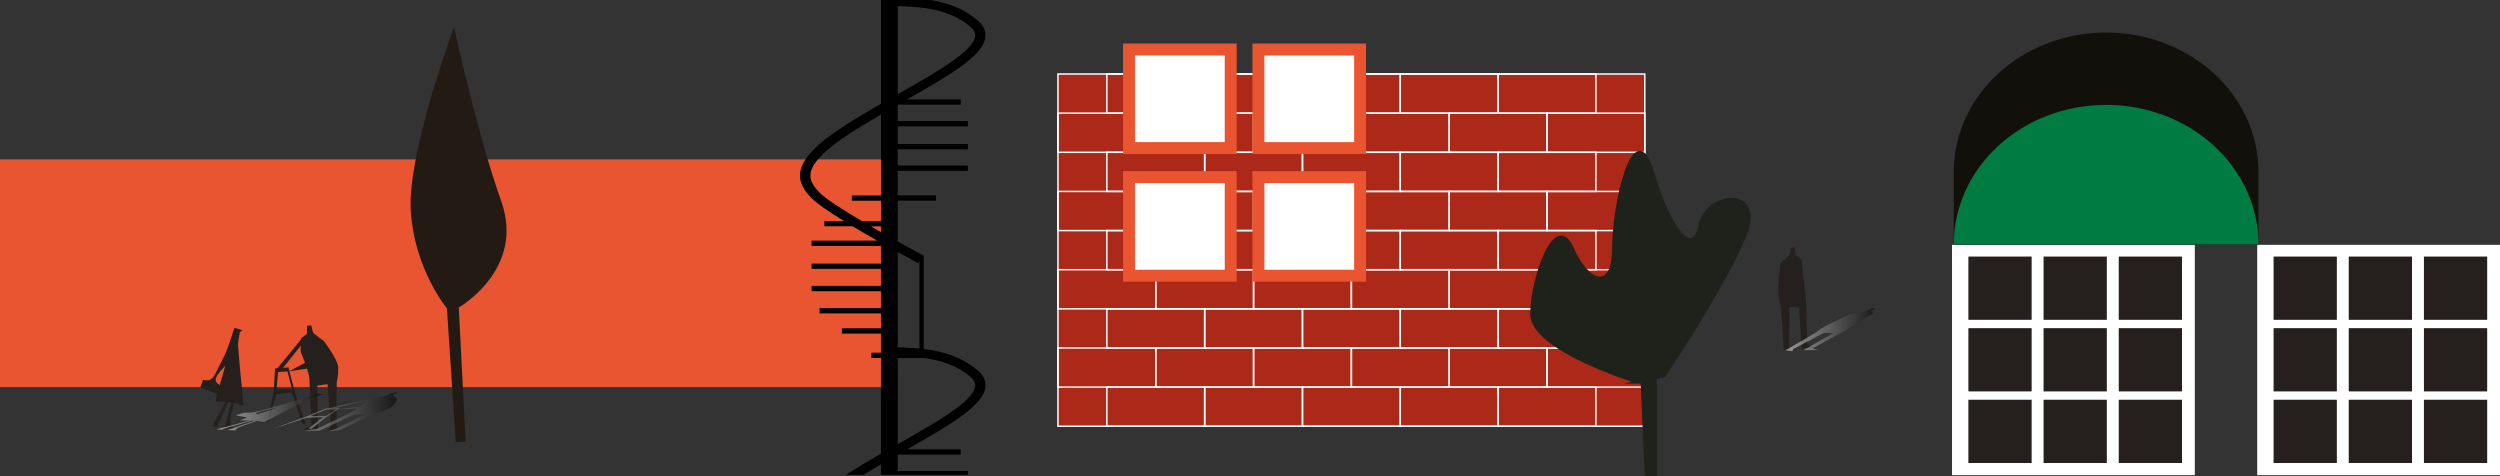
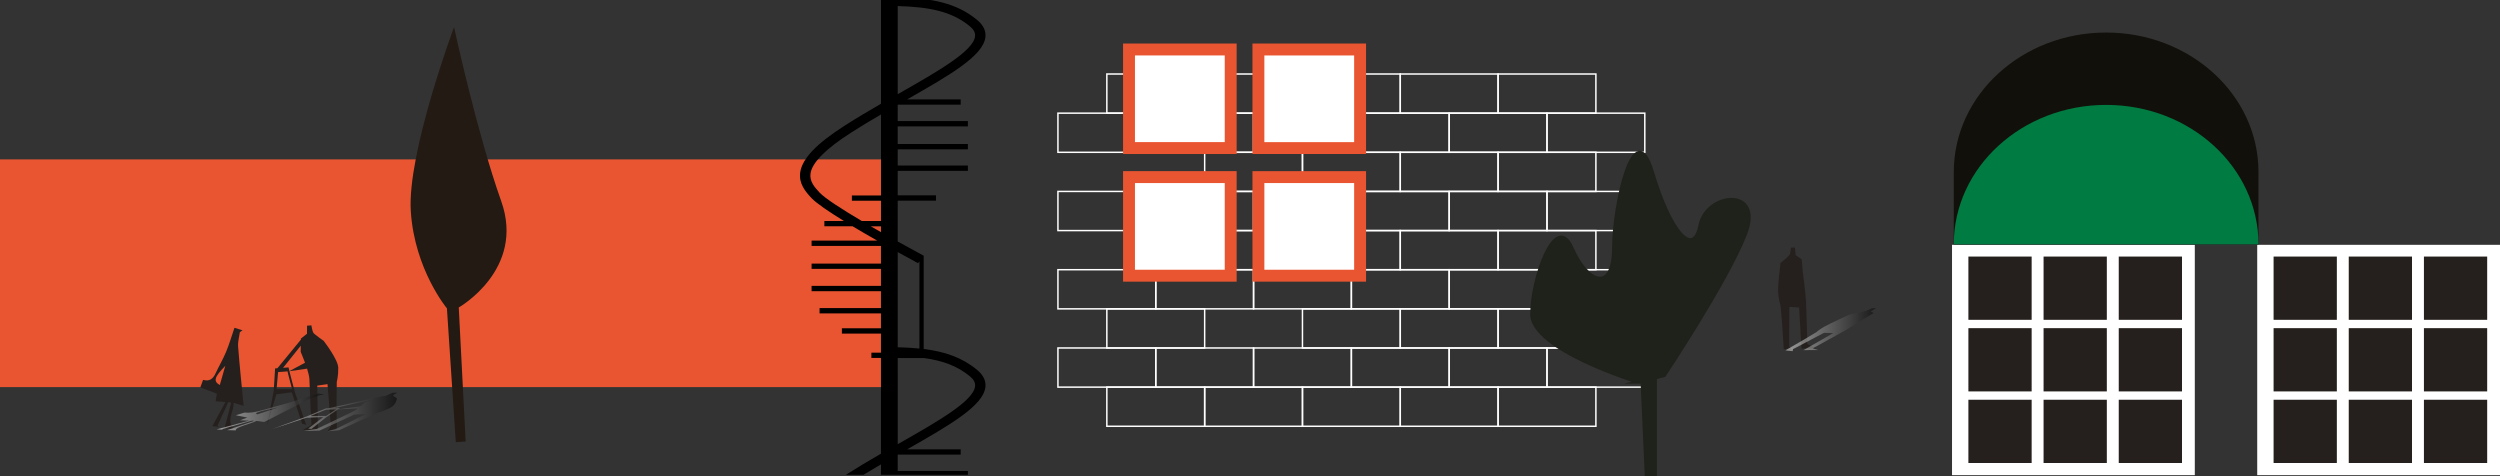
<svg xmlns="http://www.w3.org/2000/svg" xmlns:xlink="http://www.w3.org/1999/xlink" viewBox="0 0 1260 240">
  <rect x="0" y="0" width="1260" height="240" fill="#333333" stroke="none" />
  <defs>
    <style>
      .cls-1 {
        fill: url(#Degradado_sin_nombre_2-2);
      }

      .cls-1, .cls-2 {
        opacity: .53;
      }

      .cls-1, .cls-2, .cls-3 {
        mix-blend-mode: multiply;
      }

      .cls-4 {
        fill: #007b41;
      }

      .cls-5 {
        fill: #e95530;
      }

      .cls-6 {
        fill: #fff;
      }

      .cls-7, .cls-8 {
        fill: #25201d;
      }

      .cls-9 {
        fill: #221a13;
      }

      .cls-10 {
        fill: #12100b;
      }

      .cls-2 {
        fill: url(#Degradado_sin_nombre_2);
      }

      .cls-2, .cls-8 {
        fill-rule: evenodd;
      }

      .cls-11 {
        fill: #1f221b;
        stroke: #1f221b;
        stroke-width: 1.58px;
      }

      .cls-11, .cls-12, .cls-13 {
        stroke-miterlimit: 10;
      }

      .cls-14 {
        fill: url(#Degradado_sin_nombre_2-3);
      }

      .cls-12 {
        fill: none;
      }

      .cls-12, .cls-13 {
        stroke: #fff;
        stroke-width: .75px;
      }

      .cls-15 {
        isolation: isolate;
      }

      .cls-3 {
        opacity: .51;
      }

      .cls-13 {
        fill: #ac2818;
      }
    </style>
    <linearGradient id="Degradado_sin_nombre_2" data-name="Degradado sin nombre 2" x1="109.16" y1="207.62" x2="163.44" y2="207.62" gradientUnits="userSpaceOnUse">
      <stop offset="0" stop-color="#fff" />
      <stop offset="1" stop-color="#000" />
    </linearGradient>
    <linearGradient id="Degradado_sin_nombre_2-2" data-name="Degradado sin nombre 2" x1="136.77" y1="207.63" x2="200.17" y2="207.63" xlink:href="#Degradado_sin_nombre_2" />
    <linearGradient id="Degradado_sin_nombre_2-3" data-name="Degradado sin nombre 2" x1="899.87" y1="166.18" x2="945.47" y2="166.18" xlink:href="#Degradado_sin_nombre_2" />
  </defs>
  <g class="cls-15">
    <g id="Ebene_1" data-name="Ebene 1">
      <rect class="cls-5" y="80.34" width="449.94" height="114.76" />
      <g>
-         <rect class="cls-13" x="533.2" y="37.3" width="295.77" height="177.53" />
        <g>
          <rect class="cls-12" x="557.85" y="195.11" width="49.3" height="19.73" />
          <rect class="cls-12" x="607.15" y="195.11" width="49.3" height="19.73" />
          <rect class="cls-12" x="656.44" y="195.11" width="49.3" height="19.73" />
          <rect class="cls-12" x="705.74" y="195.11" width="49.3" height="19.73" />
          <rect class="cls-12" x="755.03" y="195.11" width="49.3" height="19.73" />
          <rect class="cls-12" x="533.2" y="175.38" width="49.3" height="19.73" />
          <rect class="cls-12" x="582.5" y="175.38" width="49.3" height="19.73" />
          <rect class="cls-12" x="631.79" y="175.38" width="49.3" height="19.73" />
          <rect class="cls-12" x="681.09" y="175.38" width="49.3" height="19.73" />
          <rect class="cls-12" x="730.38" y="175.38" width="49.3" height="19.73" />
          <rect class="cls-12" x="779.68" y="175.38" width="49.3" height="19.73" />
          <rect class="cls-12" x="557.85" y="155.66" width="49.3" height="19.73" />
-           <rect class="cls-12" x="607.15" y="155.66" width="49.3" height="19.73" />
          <rect class="cls-12" x="656.44" y="155.66" width="49.3" height="19.73" />
          <rect class="cls-12" x="705.74" y="155.66" width="49.3" height="19.73" />
          <rect class="cls-12" x="755.03" y="155.66" width="49.3" height="19.73" />
          <rect class="cls-12" x="533.2" y="135.93" width="49.3" height="19.73" />
          <rect class="cls-12" x="582.5" y="135.93" width="49.3" height="19.73" />
          <rect class="cls-12" x="631.79" y="135.93" width="49.3" height="19.73" />
          <rect class="cls-12" x="681.09" y="135.93" width="49.3" height="19.73" />
          <rect class="cls-12" x="730.38" y="135.93" width="49.3" height="19.73" />
          <rect class="cls-12" x="779.68" y="135.93" width="49.3" height="19.73" />
-           <rect class="cls-12" x="557.85" y="116.2" width="49.3" height="19.73" />
          <rect class="cls-12" x="607.15" y="116.2" width="49.3" height="19.73" />
          <rect class="cls-12" x="656.44" y="116.2" width="49.3" height="19.73" />
          <rect class="cls-12" x="705.74" y="116.2" width="49.3" height="19.73" />
          <rect class="cls-12" x="755.03" y="116.2" width="49.3" height="19.73" />
          <rect class="cls-12" x="533.2" y="96.48" width="49.3" height="19.73" />
          <rect class="cls-12" x="582.5" y="96.48" width="49.3" height="19.73" />
          <rect class="cls-12" x="631.79" y="96.48" width="49.3" height="19.73" />
          <rect class="cls-12" x="681.09" y="96.48" width="49.3" height="19.73" />
          <rect class="cls-12" x="730.38" y="96.48" width="49.3" height="19.73" />
          <rect class="cls-12" x="779.68" y="96.48" width="49.3" height="19.73" />
-           <rect class="cls-12" x="557.85" y="76.75" width="49.3" height="19.73" />
          <rect class="cls-12" x="607.15" y="76.75" width="49.3" height="19.73" />
          <rect class="cls-12" x="656.44" y="76.75" width="49.3" height="19.73" />
          <rect class="cls-12" x="705.74" y="76.75" width="49.3" height="19.73" />
          <rect class="cls-12" x="755.03" y="76.75" width="49.3" height="19.73" />
          <rect class="cls-12" x="533.2" y="57.03" width="49.3" height="19.73" />
          <rect class="cls-12" x="582.5" y="57.03" width="49.3" height="19.73" />
          <rect class="cls-12" x="631.79" y="57.03" width="49.3" height="19.73" />
          <rect class="cls-12" x="681.09" y="57.03" width="49.3" height="19.73" />
          <rect class="cls-12" x="730.38" y="57.03" width="49.3" height="19.73" />
          <rect class="cls-12" x="779.68" y="57.03" width="49.3" height="19.73" />
          <rect class="cls-12" x="557.85" y="37.3" width="49.3" height="19.73" />
          <rect class="cls-12" x="607.15" y="37.3" width="49.3" height="19.73" />
          <rect class="cls-12" x="656.44" y="37.3" width="49.3" height="19.73" />
          <rect class="cls-12" x="705.74" y="37.3" width="49.3" height="19.73" />
          <rect class="cls-12" x="755.03" y="37.3" width="49.3" height="19.73" />
        </g>
      </g>
      <g>
        <path class="cls-8" d="m116.47,202.99c-.46-.13-.92-.27-1.37-.4-1.83,3.98-3.66,7.96-5.49,11.94.31.21.62.41.92.62-1.05-.12-2.1-.24-3.5-.4,2.26-4.17,4.35-8.02,6.59-12.13-2.08-.17-3.44-.28-4.93-.39.21-1.33.39-2.52.6-3.82-2.81-1.07-5.47-2.07-8.33-3.16.5-1.37.92-2.51,1.4-3.81,3.23.95,5.01-.54,6.27-3.24,1.69-3.64,3.75-7.11,5.29-10.8,1.54-3.67,2.65-7.52,4.25-12.2.7.22,2.38.74,4.06,1.27-.45.32-.9.64-1.34.96-.32,2.42-1.07,4.87-.88,7.25.77,9.87,1.81,19.71,2.79,29.86-1.73-.52-3.13-.93-5.09-1.52.43,4.51-4.01,8.5.14,13.09-1.57-.13-2.91-.24-4.65-.38,1.19-4.59,2.24-8.66,3.29-12.73Zm-2.92-18.62c-5.54,5.71-6.16,7.74-2.78,9.69.93-3.24,1.77-6.17,2.78-9.69Z" />
        <path class="cls-7" d="m134.54,214.63l4.75-15.9,7-.94.8.09,5.19,15.72,2.02.46-5.08-14.67-.46-1.32s-2-7.34-2.9-10.97l8.9-1.31c.65,2.06,1.15,4.08,1.18,5.47.08,4.17,1.02,22.9,1.02,22.9l-4.44,2.65,7.74-.46-.37-22.01,5.17-.74,1.69,21.03-1.65,2.75,4.65-1.51-.13-14.14.12-9.29s.82-2.96.74-7.13c-.08-4.17-7.38-13.55-7.38-13.55,0,0-4.65-3.25-5.17-4.02-.52-.77-.98-3.76-.98-3.76l-2.19.16-.04,4.07-3.06,2.43v.51s-11.85,14.44-11.85,14.44l-1.16.09-.09,1.43h0l-.6,9.74-3.39,17.78Zm11.31-27.59c-.24-.98-.41-1.68-.42-1.87l-2.76.21,8.92-11.15-.04,3.14s1.09,2.46,2.18,5.44l-7.89,4.23Zm-6.45,9.09l.75-8.59,4.76-.36c.05.61,2.14,8.31,2.32,8.97l-.59.04-7.24-.07Z" />
        <path class="cls-2" d="m128.12,212.12c-.35-.05-.7-.1-1.05-.15-5.05,1.45-10.11,2.91-15.16,4.36.14.08.28.15.42.23-.95-.04-1.9-.09-3.17-.15,5.64-1.52,10.84-2.93,16.4-4.43-1.95-.06-3.22-.1-4.61-.14,1.29-.49,2.44-.92,3.69-1.4-1.95-.39-3.79-.76-5.78-1.15,1.61-.5,2.96-.92,4.48-1.39,2.46.35,5.45-.2,8.89-1.18,4.64-1.33,9.5-2.6,14.04-3.95,4.51-1.34,8.74-2.75,14.13-4.45.52.08,1.78.27,3.03.46-.71.12-1.41.23-2.12.35-2.28.88-5.01,1.78-6.76,2.65-7.22,3.6-14.14,7.2-21.38,10.9-1.31-.19-2.37-.34-3.86-.55-3.22,1.65-10.89,3.1-10.46,4.78-1.47-.05-2.72-.09-4.34-.14,4.9-1.68,9.25-3.16,13.59-4.65Zm12.15-6.8c-10.17,2.09-12.42,2.82-10.63,3.54,3.55-1.18,6.76-2.25,10.63-3.54Z" />
        <path class="cls-1" d="m136.77,216.37l17.62-5.8,7.76-.34.73.03-7.54,5.74,1.65.17,6.8-5.36.61-.48s3.94-2.68,5.97-4l9.96-.48c-1.02.75-2.15,1.49-3.25,2-3.29,1.52-17.51,8.36-17.51,8.36l-6.59.97,8.12-.17,17.45-8.04,5.76-.27-15.33,7.68-3.88,1,5.87-.55,11.32-5.16,7.64-3.39s3.22-1.08,6.52-2.6c3.3-1.52,3.59-4.95,3.59-4.95,0,0-2.02-1.19-1.92-1.47.11-.28,2.07-1.37,2.07-1.37l-2.33.06-3.33,1.48-5.03.89-.42.19-23.54,5.27-1.23.03-1.25.52h0l-8.48,3.56-17.78,6.49Zm33.64-10.07c.55-.36.95-.61,1.09-.68l-2.93.08,17.95-4.07-2.58,1.15s-.9.9-2.22,1.98l-11.32,1.55Zm-13.81,3.32l7.7-3.14,5.05-.13c-.44.22-4.58,3.03-4.94,3.27l-.62.02-7.18-.02Z" />
      </g>
      <path class="cls-9" d="m231.21,154.97s33.67-19.11,21.4-53.59c-12.27-34.49-23.77-87.71-23.77-87.71,0,0-23.74,63.58-21.79,92.92,1.94,29.34,18.2,48.81,18.2,48.81l4.47,67.46,4.97-.34-3.47-67.54Z" />
      <g>
        <path class="cls-11" d="m825.29,192.53s-53.28-16.28-53.28-34.19,12-52.11,20.26-33.38c8.25,18.72,21.01,21.98,21.01,0s10.51-68.4,19.52-38.27c9,30.13,20.63,43.56,24.01,26.87,3.38-16.69,32.28-19.54,22.89,4.48-9.38,24.02-40.91,71.24-40.91,71.24l-13.51,3.25Z" />
        <polyline class="cls-11" points="827.54 190.09 829.79 240.57 834.29 240.57 834.29 182.77" />
      </g>
      <g>
        <rect class="cls-6" x="1137.64" y="123.39" width="122.36" height="116.09" />
        <rect class="cls-7" x="1145.89" y="129.31" width="31.88" height="31.88" />
        <rect class="cls-7" x="1183.77" y="129.31" width="31.88" height="31.88" />
        <rect class="cls-7" x="1221.66" y="129.31" width="31.88" height="31.88" />
        <rect class="cls-7" x="1145.89" y="165.39" width="31.88" height="31.88" />
        <rect class="cls-7" x="1183.77" y="165.39" width="31.88" height="31.88" />
        <rect class="cls-7" x="1221.66" y="165.39" width="31.88" height="31.88" />
        <rect class="cls-7" x="1145.89" y="201.47" width="31.88" height="31.88" />
        <rect class="cls-7" x="1183.77" y="201.47" width="31.88" height="31.88" />
        <rect class="cls-7" x="1221.66" y="201.47" width="31.88" height="31.88" />
      </g>
      <g>
        <rect class="cls-6" x="983.82" y="123.39" width="122.36" height="116.09" />
        <rect class="cls-7" x="992.07" y="129.31" width="31.88" height="31.88" />
        <rect class="cls-7" x="1029.96" y="129.31" width="31.88" height="31.88" />
        <rect class="cls-7" x="1067.85" y="129.31" width="31.88" height="31.88" />
        <rect class="cls-7" x="992.07" y="165.39" width="31.88" height="31.88" />
        <rect class="cls-7" x="1029.96" y="165.39" width="31.88" height="31.88" />
        <rect class="cls-7" x="1067.85" y="165.39" width="31.88" height="31.88" />
        <rect class="cls-7" x="992.07" y="201.47" width="31.88" height="31.88" />
        <rect class="cls-7" x="1029.96" y="201.47" width="31.88" height="31.88" />
        <rect class="cls-7" x="1067.85" y="201.47" width="31.88" height="31.88" />
      </g>
      <path class="cls-10" d="m1061.49,16.4c-42.41,0-76.78,31.47-76.78,70.28v36.47h153.56v-36.47c0-38.81-34.38-70.28-76.78-70.28Z" />
      <path class="cls-4" d="m1061.49,52.87c-42.41,0-76.78,31.47-76.78,70.28h153.56c0-38.81-34.38-70.28-76.78-70.28Z" />
      <g>
        <g>
          <rect class="cls-6" x="569.02" y="24.94" width="51.25" height="49.68" />
          <path class="cls-5" d="m617.27,27.94v43.68h-45.25V27.94h45.25m6-6h-57.25v55.68h57.25V21.94h0Z" />
        </g>
        <g>
          <rect class="cls-6" x="569.02" y="89.26" width="51.25" height="49.69" />
          <path class="cls-5" d="m617.27,92.26v43.69h-45.25v-43.69h45.25m6-6h-57.25v55.69h57.25s0-55.69,0-55.69h0Z" />
        </g>
        <g>
          <rect class="cls-6" x="634.25" y="24.94" width="51.25" height="49.68" />
-           <path class="cls-5" d="m682.49,27.94v43.68s-45.25,0-45.25,0V27.94h45.25m6-6h-57.25v55.68h57.25s0-55.68,0-55.68h0Z" />
+           <path class="cls-5" d="m682.49,27.94v43.68s-45.25,0-45.25,0V27.94h45.25m6-6h-57.25v55.68h57.25h0Z" />
        </g>
        <g>
          <rect class="cls-6" x="634.25" y="89.26" width="51.25" height="49.69" />
          <path class="cls-5" d="m682.49,92.26v43.69h-45.25v-43.69h45.25m6-6h-57.25v55.69h57.25v-55.69h0Z" />
        </g>
      </g>
      <g>
        <path class="cls-7" d="m904.68,124.8h-2.07s-.22,2.83-.65,3.6c-.44.76-4.58,4.14-4.58,4.14,0,0-1.42,10.79-1.2,14.71.22,3.92,1.2,6.65,1.2,6.65l.76,8.72.87,13.29,4.47,1.09-1.74-2.47.11-19.87,4.9.33,1.2,20.7,7.3-.11-4.36-2.18s-.44-17.65-.65-21.58c-.22-3.92-1.63-14.82-1.63-14.82l-.55-6.32-3.05-2.07-.33-3.81Z" />
        <g class="cls-3">
          <path class="cls-14" d="m945.47,155.35h-2.07s-2.43,1.17-3.46,1.49c-1.03.32-7.81,1.72-7.81,1.72,0,0-9.85,4.47-12.69,6.1-2.85,1.63-4,2.76-4,2.76l-6.05,3.62-9.52,5.51,3.62.45.18-1.02,15.64-8.24,4.65.14-14.98,8.58,7.39-.04-2.65-.9s13.36-7.32,16.21-8.95c2.85-1.63,9.95-6.15,9.95-6.15l4.39-2.62-1.43-.86,2.65-1.58Z" />
        </g>
      </g>
      <path d="m425.28,111.37h-9.8v2.67h14.21c4.1,2.46,8.38,4.93,12.44,7.24h-33.09v2.67h34.96v8.9h-34.96v2.67h34.96v8.56h-34.96v2.67h34.96v8.53h-30.94v2.67h30.94v7.51h-19.69v2.67h19.69v9.6h-4.82v2.67h4.82v48.26c-5.89,3.4-11.83,6.92-17.66,10.63h8.87c2.92-1.78,5.86-3.54,8.8-5.25v5.25h43.8v-1.89h-35.36v-8.23s.05-.03.07-.04h31.67v-2.67h-26.98c21.53-12.25,38.43-21.98,39.44-31.42.34-3.15-1.08-6.05-4.2-8.63-7.52-6.21-16.16-9.19-26.91-10.53v-47.02h-.04c-3.22-1.72-7.85-4.24-13.05-7.14v-20.6h19.29v-2.67h-19.29v-12.35h35.36v-2.67h-35.36v-8.17h35.36v-2.67h-35.36v-8.9h35.36v-2.67h-35.36v-8.23s.05-.03.07-.04h31.67v-2.67h-26.98c21.53-12.25,38.43-21.98,39.44-31.42.34-3.15-1.08-6.05-4.2-8.63-10.34-8.54-22.8-10.99-40-11.43v-.72h-8.44v54.41c-6.09,3.52-12.23,7.15-18.25,11-14.29,9.14-21.43,16.63-22.45,23.55-.82,5.57,2.52,9.64,5.71,13.01,2.51,2.65,8.82,6.91,16.27,11.5ZM452.45,3.06c15.83.43,27.22,2.64,36.34,10.18,1.99,1.64,2.83,3.25,2.64,5.04-.8,7.45-18.82,17.71-37.91,28.58-.36.2-.72.41-1.07.61V3.06Zm0,171.24v-47.23c5.67,3.13,9.71,5.3,10.25,5.58l.69-.92v43.94c-3.42-.35-7.07-.55-10.94-.65v-.72Zm0,13.73v-7.58h13.25c9.28,1.28,16.74,3.94,23.1,9.19,1.99,1.64,2.83,3.25,2.64,5.04-.8,7.45-18.82,17.71-37.91,28.58-.36.2-.72.41-1.07.61v-35.84Zm-8.44-71.02c-1.7-.97-3.42-1.96-5.13-2.95h5.13v2.95Zm-35.51-29.59c.81-5.5,7.68-12.41,20.41-20.55,4.97-3.18,10.04-6.22,15.1-9.17v40.8h-14.67v2.67h14.67v10.21h-9.68c-9.79-5.8-18.47-11.36-21.22-14.27-2.75-2.91-5.17-5.83-4.6-9.69Z" />
    </g>
  </g>
</svg>